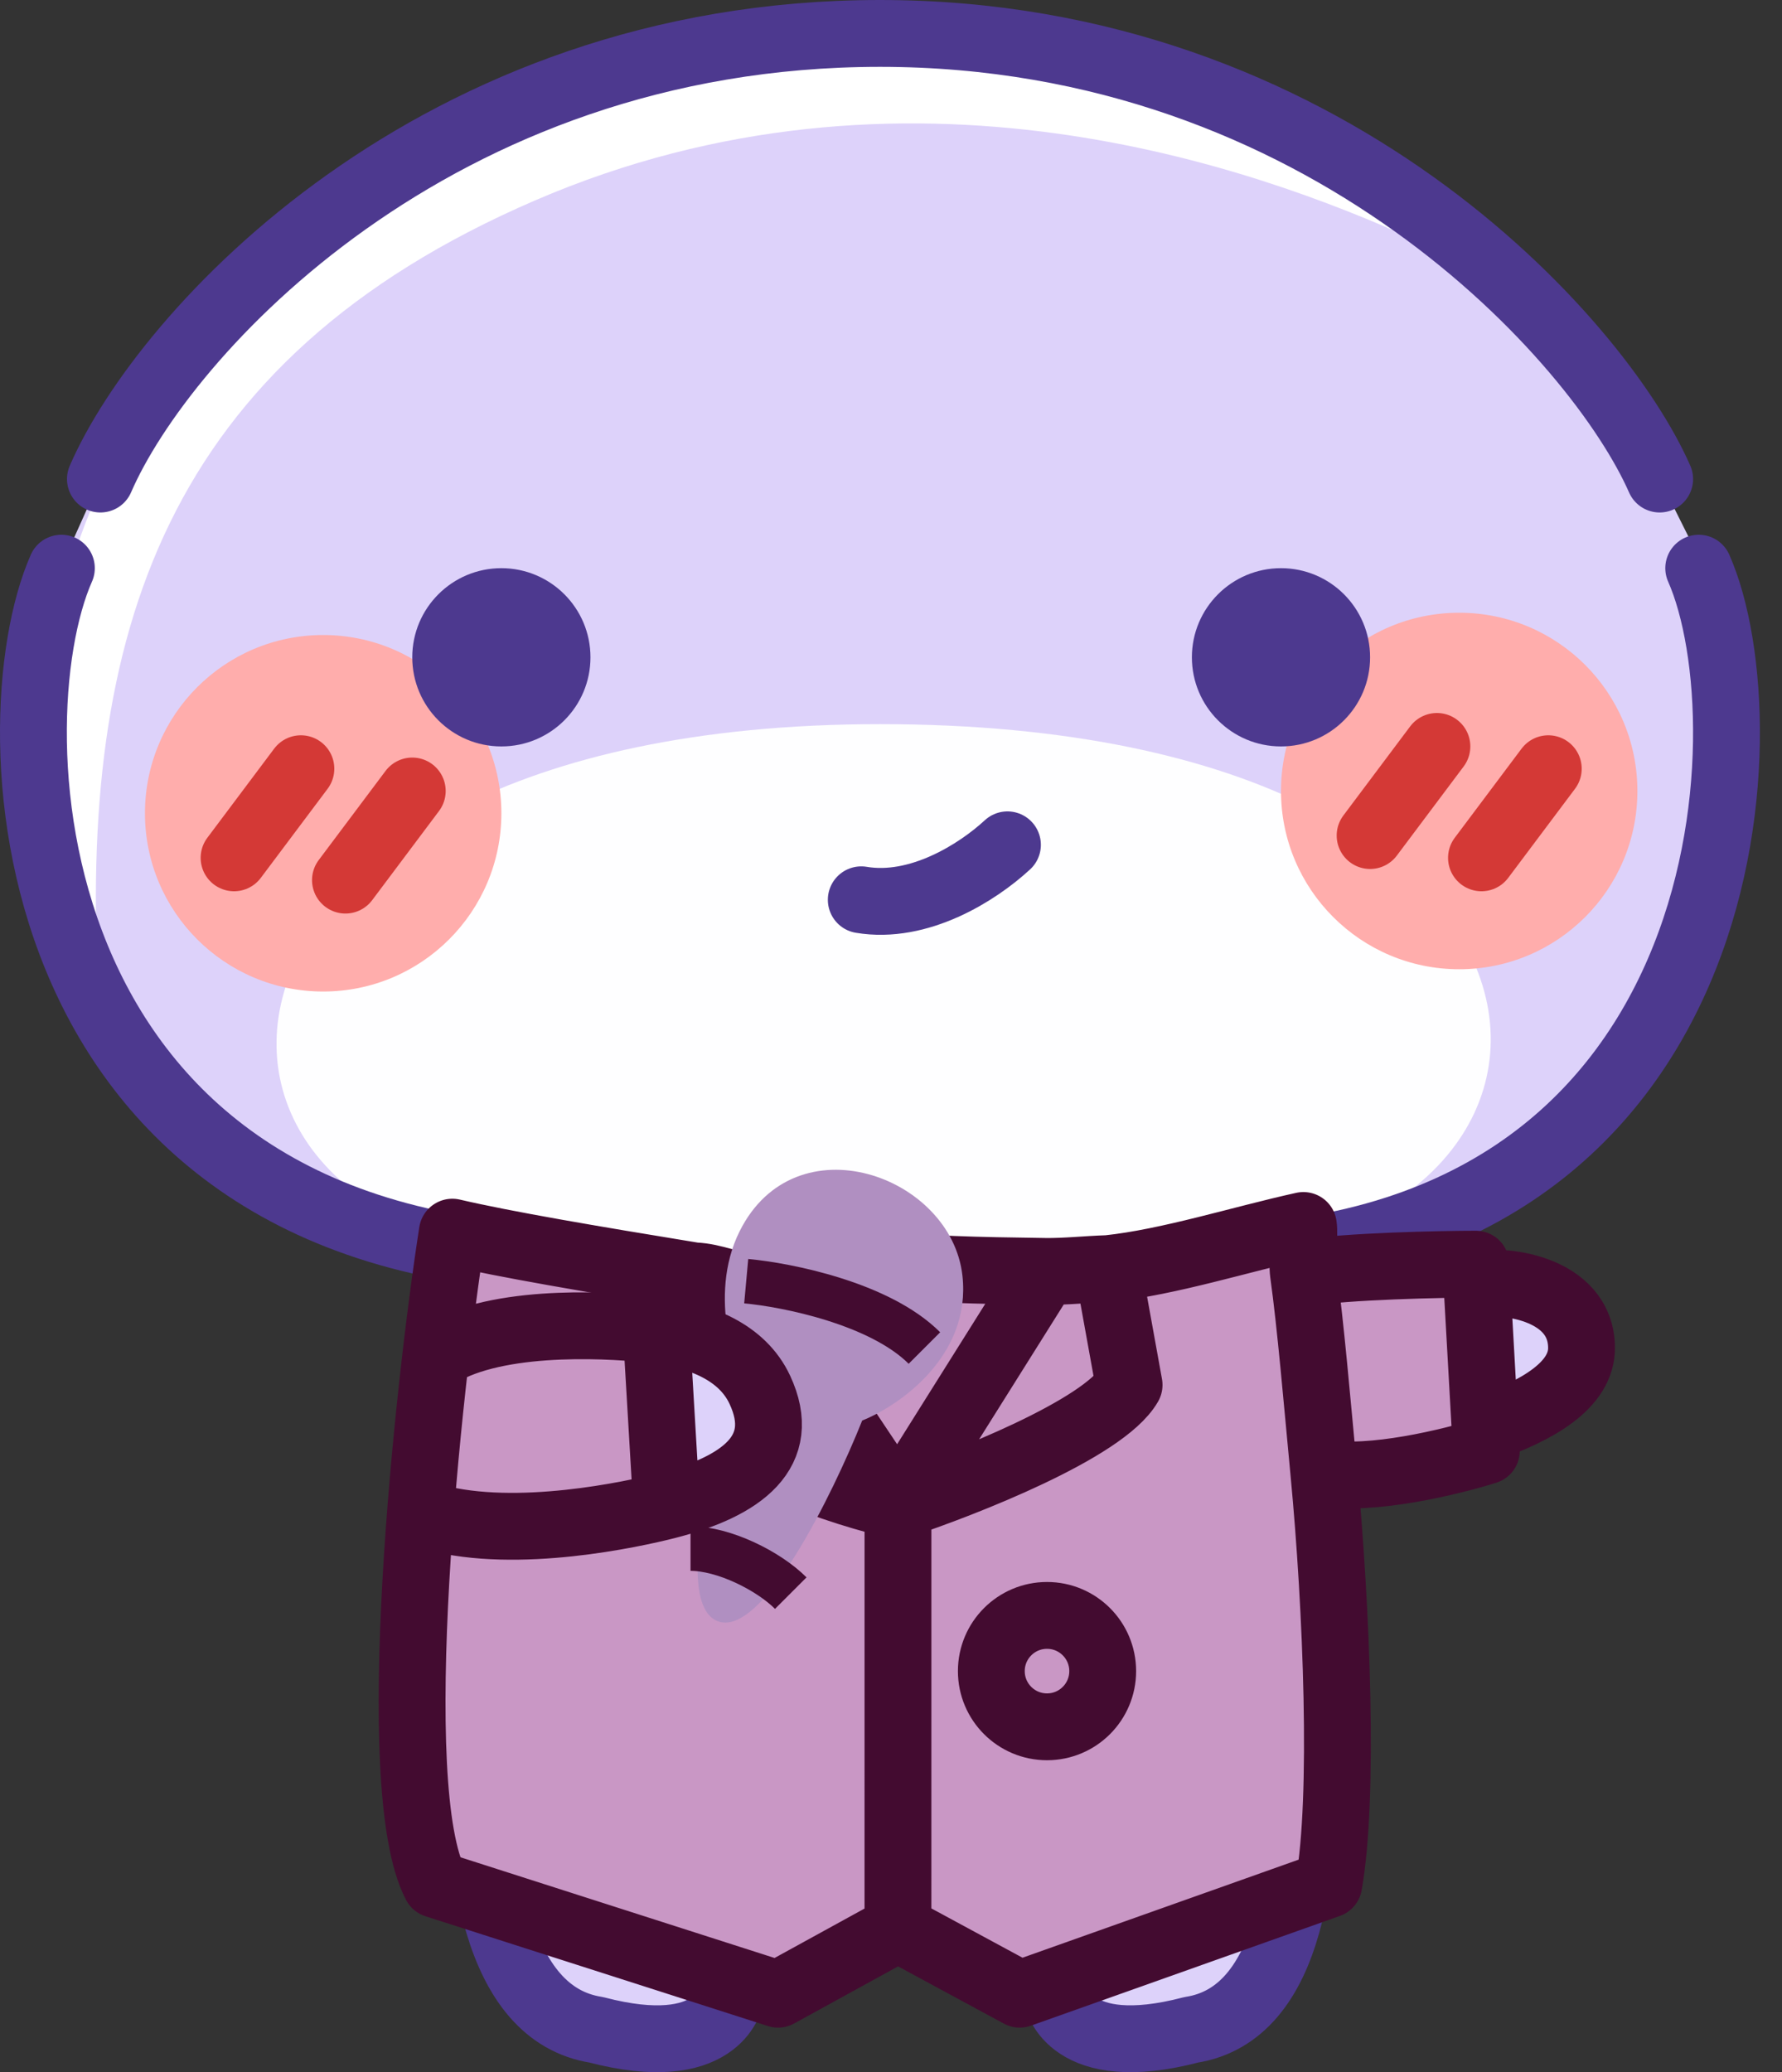
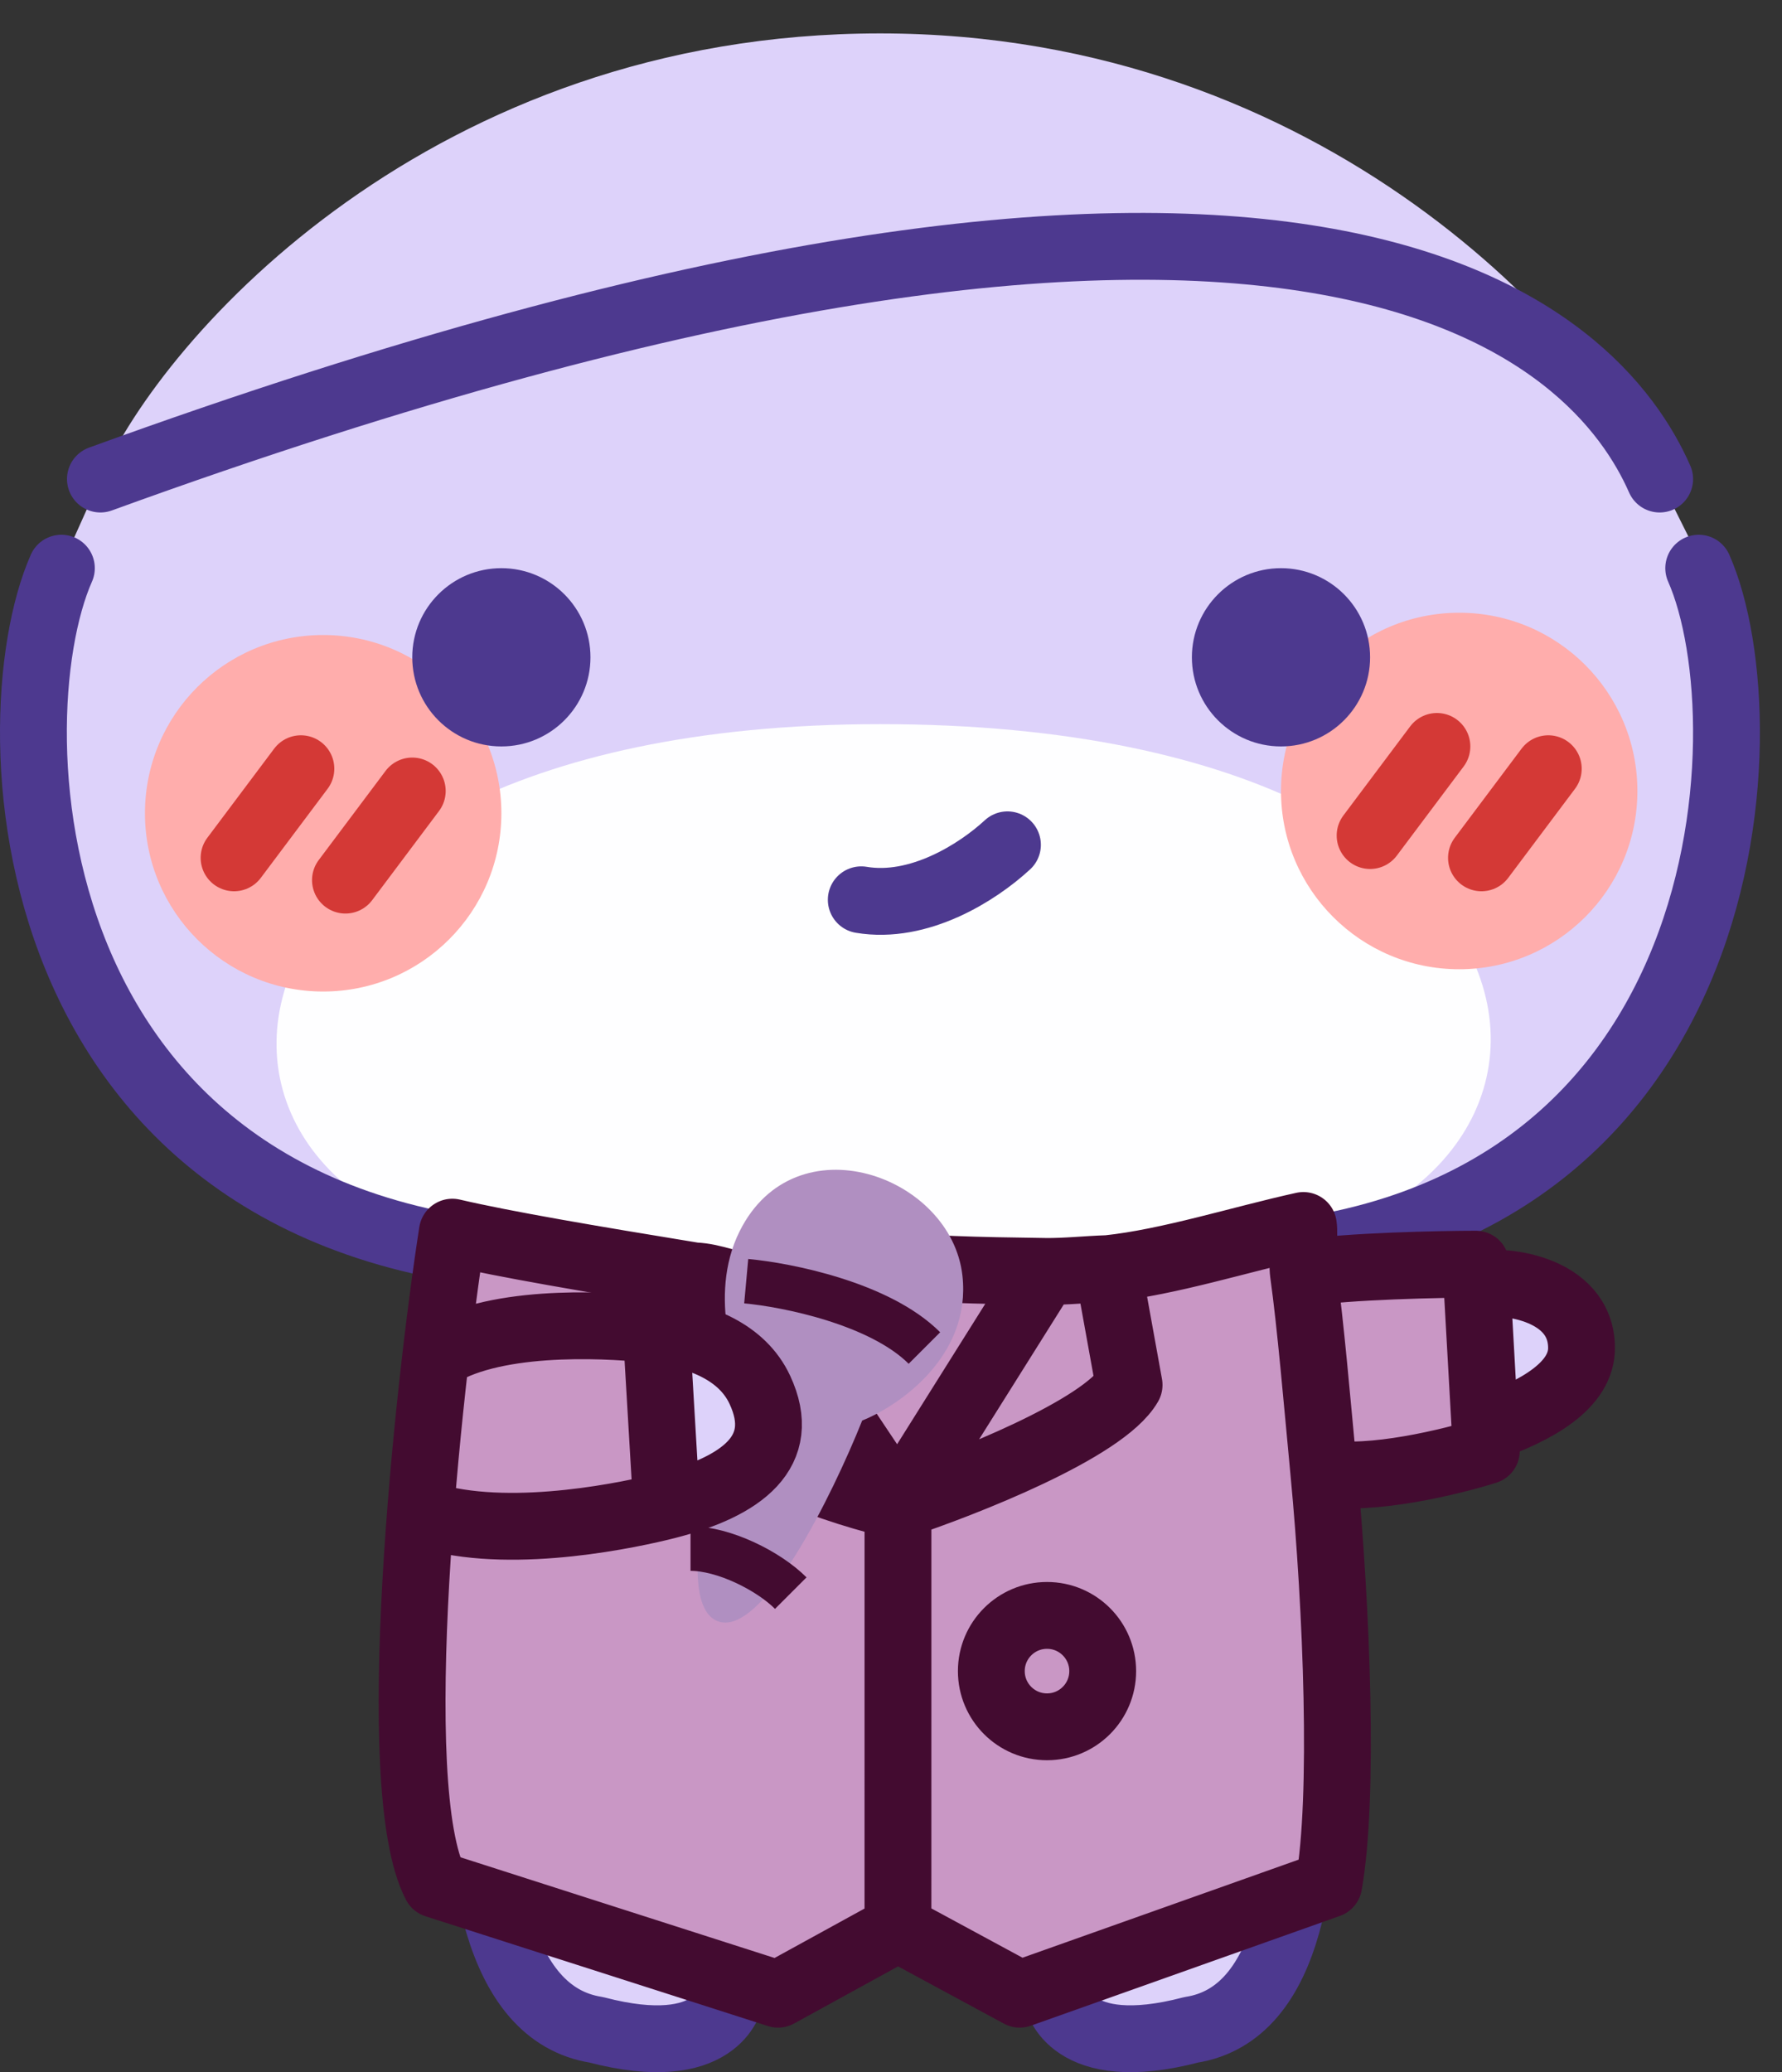
<svg xmlns="http://www.w3.org/2000/svg" width="80" height="93" viewBox="0 0 80 93" fill="none">
  <rect x="0" y="0" width="80" height="93" fill="#333333" stroke="none" />
  <path d="M26.767 91.099C17.739 89.678 23.073 64.5 23.073 64.5L23.508 56.5H56.01L56.625 64.5C56.625 64.5 62.507 89.678 53.479 91.099C48.007 92.53 47.472 89.678 47.472 89.678L46.036 85.737C44.405 85.999 42.207 86.26 40.123 86.26C38.039 86.26 35.84 85.999 34.209 85.737L32.773 89.678C32.773 89.678 32.238 92.53 26.767 91.099Z" fill="#DDD2FA" />
  <path d="M23.073 64.5C23.073 64.5 17.739 89.678 26.767 91.099C32.238 92.53 32.773 89.678 32.773 89.678L34.209 85.737M32.238 85.365C33.552 85.663 36.969 86.26 40.123 86.26C42.207 86.26 44.405 85.999 46.036 85.737M46.036 85.737C46.874 85.602 47.561 85.466 48.007 85.365M46.036 85.737L47.472 89.678C47.472 89.678 48.007 92.53 53.479 91.099C62.507 89.678 56.625 64.5 56.625 64.5" stroke="#4D398F" stroke-width="3" stroke-linecap="round" stroke-linejoin="round" />
  <path d="M39.508 79.5C22.007 79.5 26.508 56.5 26.508 56.5H52.507C52.507 56.5 57.008 79.5 39.508 79.5Z" fill="#FEFEFF" />
  <path d="M39.508 1.5C19.508 1.5 7.325 14.988 4.508 21.5L2.713 25.5C-0.285 32.5 0.714 56.5 24.713 56.5H54.508C78.506 56.5 79.506 32.5 76.508 25.5L74.508 21.5C71.768 15.26 59.508 1.5 39.508 1.5Z" fill="#DDD2FA" />
  <path d="M39.508 32.5C6.505 32.501 5.508 56.5 26.508 56.5H52.508C73.508 56.5 73.51 32.499 39.508 32.5Z" fill="#FEFEFF" />
-   <path d="M24.009 9C7.362 16.187 3.509 28.5 4.43 44.623C-2.49 27 7.474 15.803 13.009 10.501C35.311 -5.64 55.702 4.517 63.495 10.751C56.394 7.544 40.657 1.813 24.009 9Z" fill="white" />
  <circle cx="14.508" cy="36.5" r="8" fill="#FFADAC" />
  <path d="M13.508 34.5L10.508 38.5" stroke="#D43936" stroke-width="3" stroke-linecap="round" stroke-linejoin="round" />
  <path d="M18.508 35.5L15.508 39.5" stroke="#D43936" stroke-width="3" stroke-linecap="round" stroke-linejoin="round" />
  <circle cx="65.508" cy="35.5" r="8" fill="#FFADAC" />
  <path d="M64.508 33.5L61.508 37.5" stroke="#D43936" stroke-width="3" stroke-linecap="round" stroke-linejoin="round" />
  <path d="M69.508 34.5L66.508 38.5" stroke="#D43936" stroke-width="3" stroke-linecap="round" stroke-linejoin="round" />
  <path d="M45.228 37.916C43.872 39.169 41.246 40.818 38.665 40.383" stroke="#4D398F" stroke-width="3" stroke-linecap="round" stroke-linejoin="round" />
  <path d="M2.756 25.5C-0.345 32.5 0.51 56.5 26.511 56.5" stroke="#4D398F" stroke-width="3" stroke-linecap="round" stroke-linejoin="round" />
  <path d="M76.261 25.5C79.362 32.5 78.329 56.5 53.508 56.5" stroke="#4D398F" stroke-width="3" stroke-linecap="round" stroke-linejoin="round" />
-   <path d="M4.508 21.5C7.325 14.988 19.508 1.5 39.508 1.5C59.508 1.5 71.768 15.26 74.508 21.5" stroke="#4D398F" stroke-width="3" stroke-linecap="round" stroke-linejoin="round" />
+   <path d="M4.508 21.5C59.508 1.5 71.768 15.26 74.508 21.5" stroke="#4D398F" stroke-width="3" stroke-linecap="round" stroke-linejoin="round" />
  <circle cx="22.508" cy="29.5" r="4" fill="#4D398F" />
  <circle cx="57.508" cy="29.5" r="4" fill="#4D398F" />
  <path fill-rule="evenodd" clip-rule="evenodd" d="M45.778 89.5L59.652 84.573C60.346 80.706 60.012 72.205 59.432 66.098C61.522 66.493 65.166 65.606 66.727 65.113L66.671 64.127L66.309 57.69L66.255 56.736C64.746 56.736 60.488 56.823 58.514 57.136C58.442 56.623 58.58 55.441 58.514 55C55.706 55.618 52.482 56.647 49.745 56.936C48.77 56.967 47.822 57.074 46.916 57.062C43.875 57.021 41.315 56.967 39.841 56.736C38.102 57.342 35.962 57.621 33.709 57.69C32.778 57.719 32.105 57.296 31.156 57.261C26.5 56.5 22.709 55.858 20.307 55.3C19.206 62.363 17.293 80.237 19.557 84.573L34.929 89.5L40.312 86.544L45.778 89.5Z" fill="#C997C5" />
  <path d="M71 60.5C71 57.713 67.234 57.372 66.309 57.69L66.671 64.127C69.048 63.306 71 62.156 71 60.5Z" fill="#DDD2FA" />
  <path d="M40.312 86.544L45.778 89.5L59.652 84.573C60.346 80.706 60.012 72.205 59.432 66.098M40.312 86.544L40.313 67.577M40.312 86.544L34.929 89.5L19.557 84.573C17.293 80.237 19.206 62.363 20.307 55.3C22.709 55.858 26.5 56.5 31.156 57.261M40.313 67.577L46.916 57.062M40.313 67.577L33.709 57.69M40.313 67.577C43.3 66.591 49.557 64.127 50.689 62.156L49.745 56.936M40.313 67.577C38.111 67.084 32.198 65.31 29.934 62.156L31.156 57.261M46.916 57.062C43.875 57.021 41.315 56.967 39.841 56.736C38.102 57.342 35.962 57.621 33.709 57.69M46.916 57.062C47.822 57.074 48.77 56.967 49.745 56.936M33.709 57.69C32.778 57.719 32.105 57.296 31.156 57.261M49.745 56.936C52.482 56.647 55.706 55.618 58.514 55C58.58 55.441 58.442 56.623 58.514 57.136M58.514 57.136C60.488 56.823 64.746 56.736 66.255 56.736L66.309 57.69M58.514 57.136C58.836 59.435 59.133 62.947 59.432 66.098M59.432 66.098C61.522 66.493 65.166 65.606 66.727 65.113L66.671 64.127M66.309 57.69C67.234 57.372 71 57.713 71 60.5C71 62.156 69.048 63.306 66.671 64.127M66.309 57.69L66.671 64.127" stroke="#430B30" stroke-width="3" stroke-linecap="round" stroke-linejoin="round" />
  <path d="M32.206 72.754C30.206 71.954 32.041 64.921 33.207 61.754C33.207 61.754 31.707 58.254 33.207 55.254C35.707 50.254 42.707 52.754 43.207 57.254C43.607 60.854 40.374 63.088 38.707 63.754C37.373 67.088 34.206 73.554 32.206 72.754Z" fill="#B08FC1" />
  <path d="M33.5 57.5C35.334 57.667 39.5 58.5 41.5 60.5" stroke="#430B30" stroke-width="2" />
  <path d="M31 69.5C32.5 69.5 34.5 70.5 35.5 71.5" stroke="#430B30" stroke-width="2" />
  <path d="M34.112 62.375C33.318 60.672 31.428 59.935 29.461 59.694L29.926 67.575C33.334 66.709 35.404 65.142 34.112 62.375Z" fill="#DDD2FA" />
  <path d="M19.965 60.626C22.756 59.131 27.743 59.483 29.461 59.694M19.5 68.102C23.221 69.099 28.423 67.957 29.926 67.575M29.461 59.694C31.428 59.935 33.318 60.672 34.112 62.375C35.404 65.142 33.334 66.709 29.926 67.575M29.461 59.694L29.926 67.575" stroke="#430B30" stroke-width="3" stroke-linecap="round" stroke-linejoin="round" />
  <circle cx="47.004" cy="75" r="2.5" stroke="#430B30" stroke-width="3" stroke-linecap="round" stroke-linejoin="round" />
</svg>